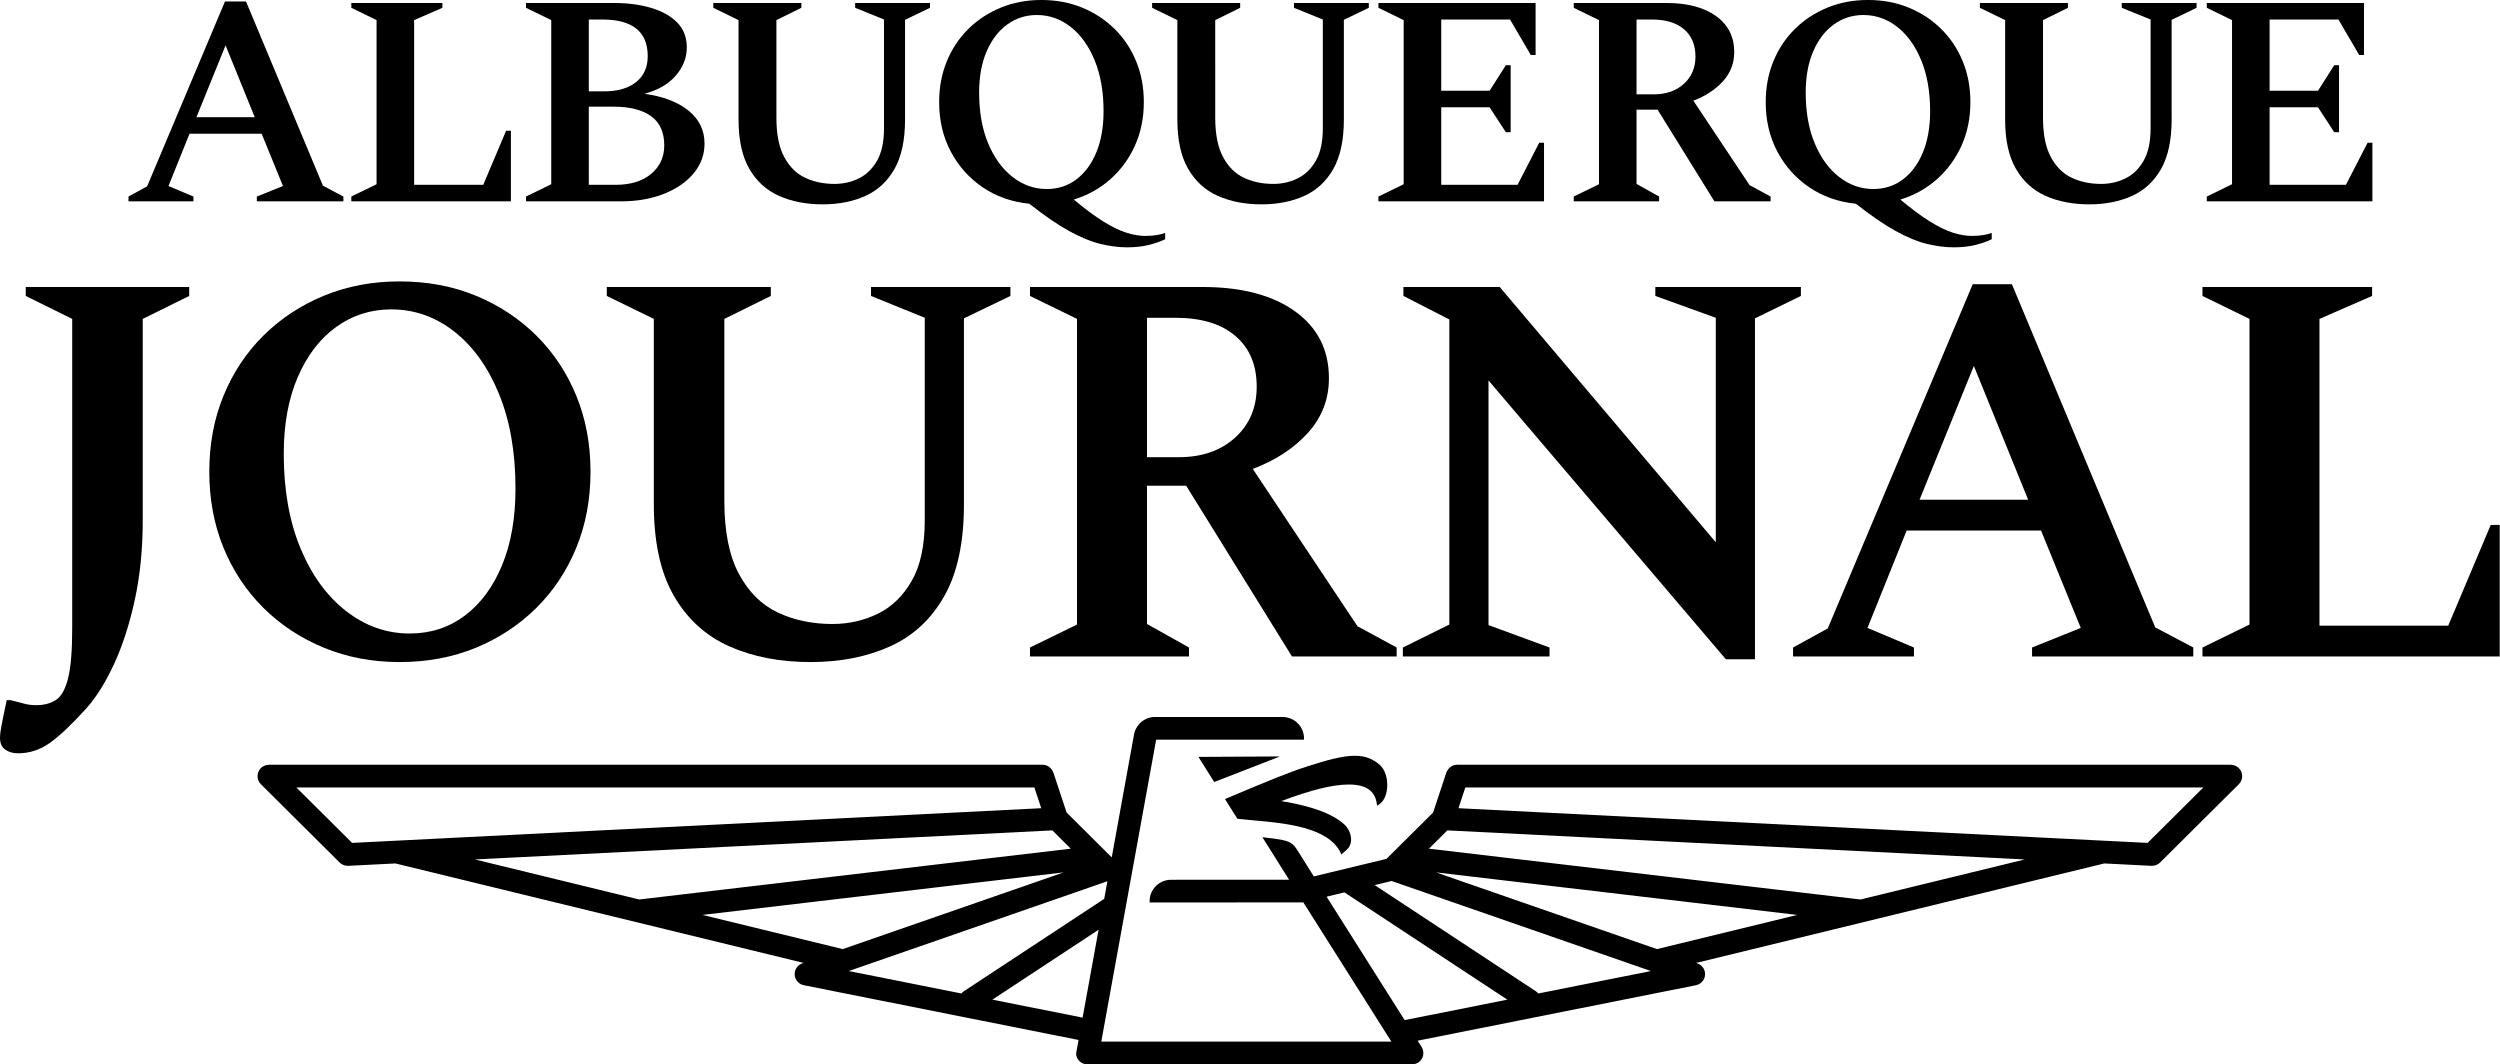
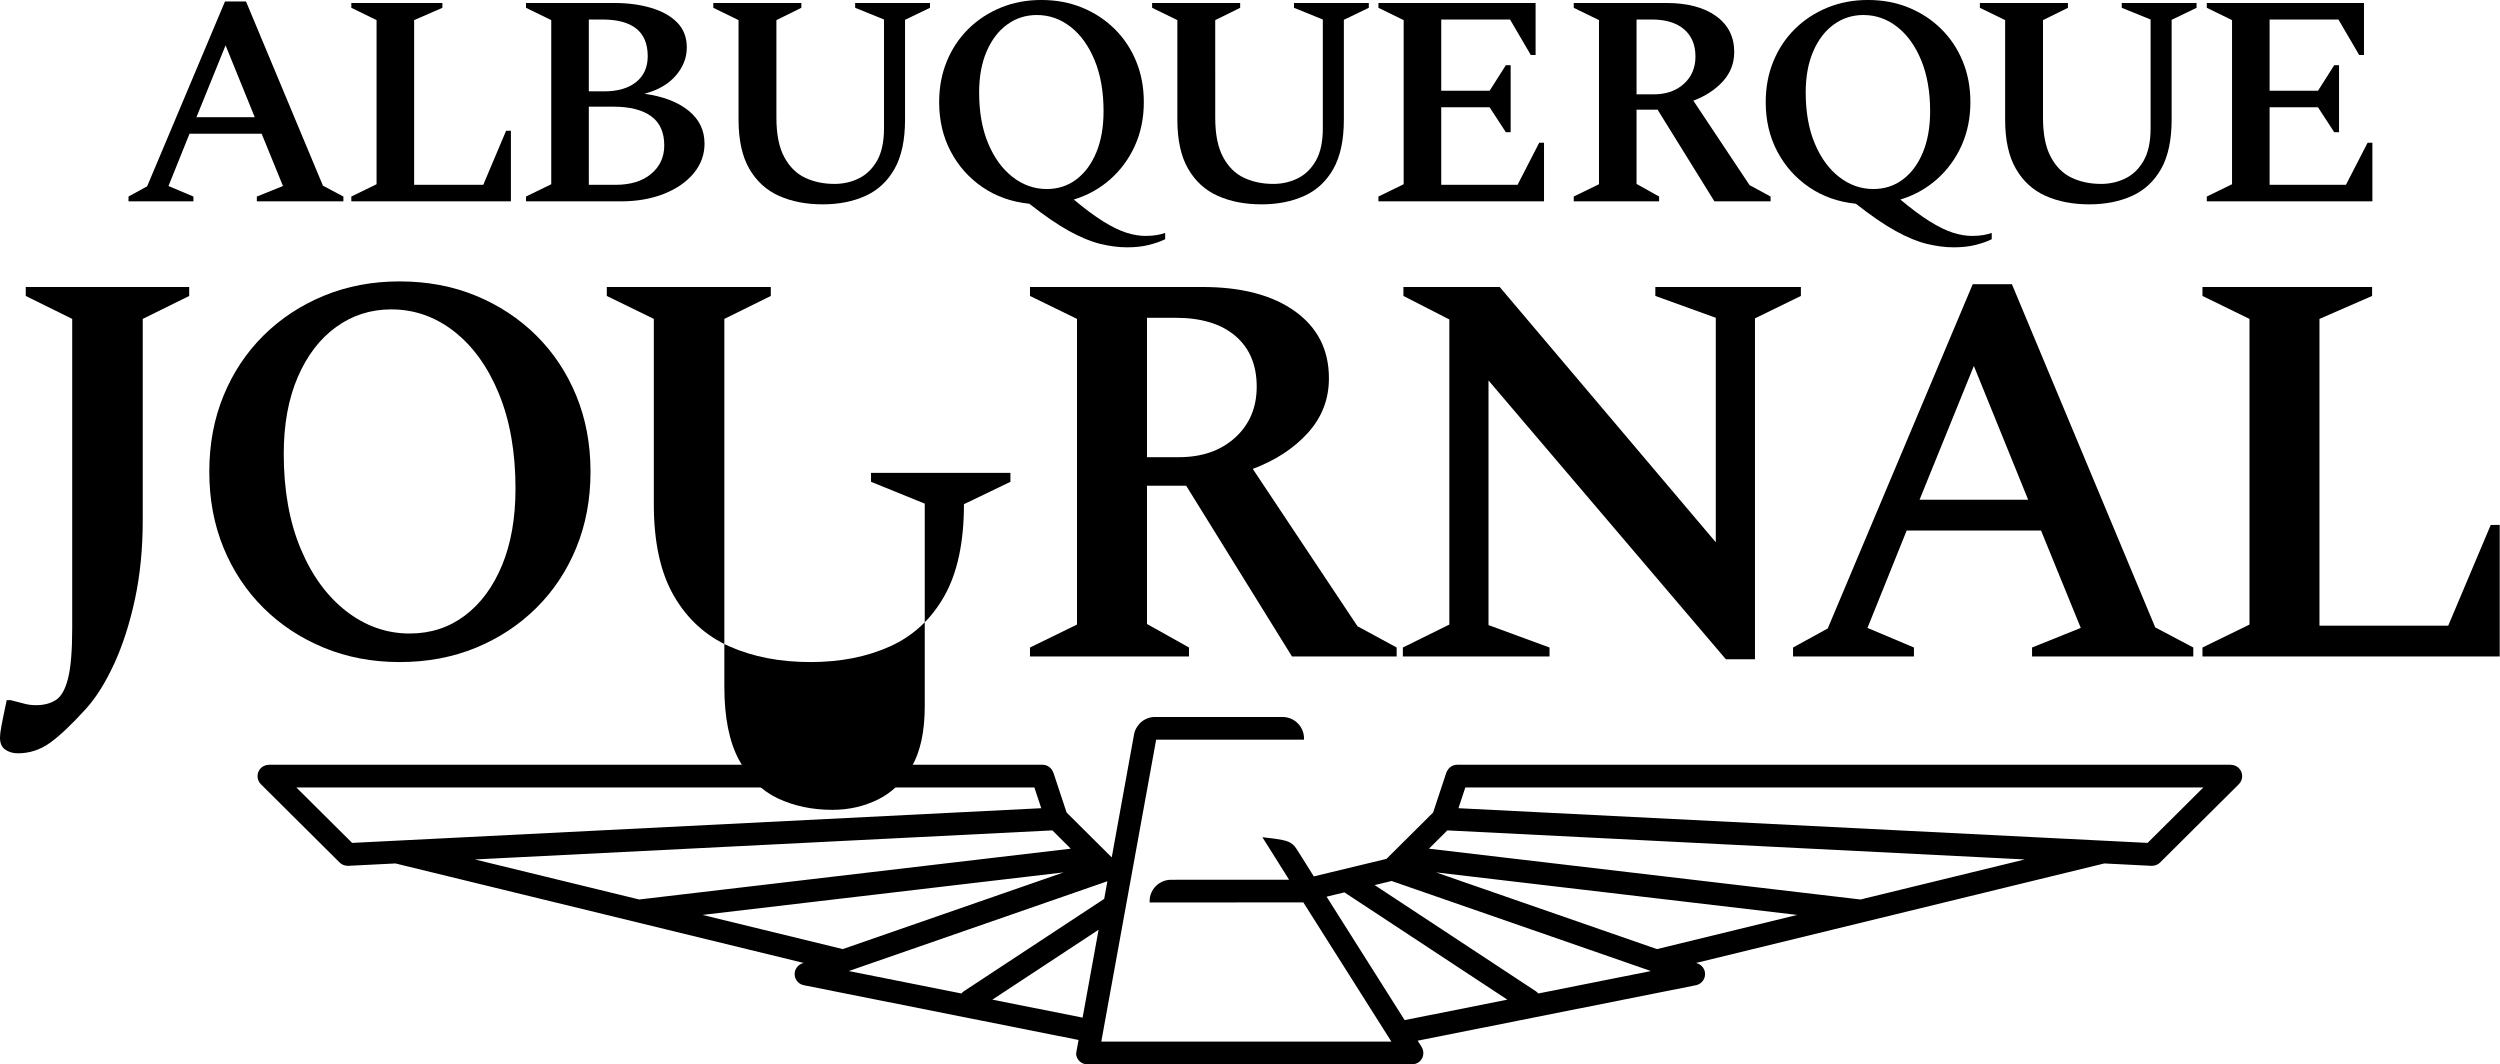
<svg xmlns="http://www.w3.org/2000/svg" xmlns:ns1="http://sodipodi.sourceforge.net/DTD/sodipodi-0.dtd" xmlns:ns2="http://www.inkscape.org/namespaces/inkscape" version="1.1" id="Layer_1" x="0px" y="0px" width="352" height="149.878" viewBox="0 0 352 149.878" xml:space="preserve" ns1:docname="header_logo.svg" ns2:version="1.1.1 (3bf5ae0d25, 2021-09-20)">
  <defs id="defs87" />
  <ns1:namedview id="namedview85" pagecolor="#ffffff" bordercolor="#666666" borderopacity="1.0" ns2:pageshadow="2" ns2:pageopacity="0.0" ns2:pagecheckerboard="0" showgrid="false" ns2:zoom="1.6111111" ns2:cx="314.68966" ns2:cy="130.96552" ns2:window-width="1920" ns2:window-height="1058" ns2:window-x="1072" ns2:window-y="580" ns2:window-maximized="1" ns2:current-layer="Layer_1" />
  <g id="g82" transform="matrix(0.559,0,0,0.559,-15.227,-17.936)">
    <path fill="none" d="m 451.375,53.202 c 1.942,-1.765 2.914,-4.062 2.914,-6.888 0,-2.928 -0.959,-5.211 -2.876,-6.852 -1.919,-1.641 -4.619,-2.461 -8.101,-2.461 h -3.86 v 18.85 h 4.313 c 3.13,10e-4 5.666,-0.882 7.61,-2.649 z" id="path2" />
    <polygon fill="none" points="365.872,256.856 361.38,257.94 381.04,289.031 406.906,283.877 " id="polygon4" />
    <polygon fill="none" points="568.172,244.394 582.215,230.432 396.323,230.432 394.595,235.655 " id="polygon6" />
    <polygon fill="none" points="444.592,271.144 479.92,262.533 388.95,251.822 " id="polygon8" />
    <polygon fill="none" points="495.851,258.65 537.237,248.563 391.793,241.242 387.159,245.851 495.806,258.643 495.828,258.646 " id="polygon10" />
    <path fill="none" d="m 373.483,255.021 40.576,26.719 c 0.24,0.158 0.455,0.354 0.642,0.584 l 28.369,-5.653 -65.313,-22.681 z" id="path12" />
    <polygon fill="none" points="188.295,258.643 296.942,245.851 292.308,241.242 146.865,248.563 188.254,258.651 " id="polygon14" />
    <polygon fill="none" points="289.507,235.655 287.779,230.432 101.886,230.432 115.93,244.394 " id="polygon16" />
    <polygon fill="none" points="204.181,262.533 239.51,271.144 295.151,251.822 " id="polygon18" />
    <path fill="none" d="m 505.107,38.856 c -2.55,-1.992 -5.388,-2.989 -8.517,-2.989 -2.776,0 -5.262,0.795 -7.456,2.384 -2.195,1.591 -3.926,3.849 -5.187,6.775 -1.262,2.928 -1.892,6.385 -1.892,10.371 0,4.896 0.757,9.159 2.27,12.793 1.516,3.634 3.571,6.461 6.17,8.479 2.6,2.018 5.462,3.027 8.593,3.027 2.825,0 5.311,-0.807 7.455,-2.423 2.146,-1.614 3.823,-3.886 5.034,-6.812 1.212,-2.928 1.818,-6.385 1.818,-10.371 0,-4.896 -0.745,-9.162 -2.234,-12.793 -1.487,-3.633 -3.508,-6.445 -6.054,-8.441 z" id="path20" />
    <path fill="none" d="m 306.169,254.051 -65.136,22.619 28.369,5.651 c 0.186,-0.229 0.4,-0.424 0.64,-0.582 l 35.32,-23.249 z" id="path22" />
    <polygon fill="none" points="299.926,288.402 303.949,266.268 277.2,283.874 " id="polygon24" />
    <path fill="none" d="m 338.419,116.712 c -3.573,-3.054 -8.602,-4.583 -15.087,-4.583 h -7.191 v 35.109 h 8.037 c 5.827,0 10.55,-1.644 14.171,-4.935 3.617,-3.288 5.427,-7.565 5.427,-12.831 0,-5.449 -1.786,-9.704 -5.357,-12.76 z" id="path26" />
    <polygon fill="none" points="76.716,61.604 91.402,61.604 84.059,43.512 " id="polygon28" />
    <path fill="none" d="m 98.708,146.393 c 0,9.119 1.411,17.061 4.231,23.829 2.82,6.768 6.648,12.033 11.491,15.792 4.841,3.761 10.174,5.64 16.004,5.64 5.263,0 9.892,-1.502 13.889,-4.512 3.994,-3.007 7.12,-7.237 9.376,-12.69 2.256,-5.45 3.383,-11.89 3.383,-19.316 0,-9.117 -1.387,-17.062 -4.159,-23.83 -2.773,-6.768 -6.534,-12.006 -11.28,-15.721 -4.747,-3.713 -10.035,-5.57 -15.862,-5.57 -5.171,0 -9.8,1.481 -13.889,4.443 -4.089,2.961 -7.31,7.168 -9.658,12.618 -2.351,5.452 -3.526,11.891 -3.526,19.317 z" id="path30" />
    <path fill="none" d="m 296.911,38.856 c -2.55,-1.992 -5.388,-2.989 -8.517,-2.989 -2.776,0 -5.261,0.795 -7.456,2.384 -2.195,1.591 -3.925,3.849 -5.186,6.775 -1.262,2.928 -1.892,6.385 -1.892,10.371 0,4.896 0.757,9.159 2.27,12.793 1.515,3.634 3.571,6.461 6.17,8.479 2.599,2.018 5.462,3.027 8.592,3.027 2.826,0 5.311,-0.807 7.456,-2.423 2.145,-1.614 3.823,-3.886 5.034,-6.812 1.212,-2.928 1.818,-6.385 1.818,-10.371 0,-4.896 -0.745,-9.162 -2.234,-12.793 -1.489,-3.633 -3.509,-6.445 -6.055,-8.441 z" id="path32" />
    <path fill="none" d="m 187.472,52.748 c 1.942,-1.564 2.914,-3.734 2.914,-6.512 0,-6.155 -3.811,-9.234 -11.431,-9.234 h -3.406 v 18.094 h 3.86 c 3.432,0 6.119,-0.783 8.063,-2.348 z" id="path34" />
    <polygon fill="none" points="510.732,157.954 538.087,157.954 524.411,124.256 " id="polygon36" />
    <path fill="none" d="m 191.257,75.874 c 2.195,-1.842 3.293,-4.226 3.293,-7.153 0,-3.33 -1.111,-5.791 -3.331,-7.381 -2.222,-1.59 -5.375,-2.385 -9.463,-2.385 h -6.207 v 19.684 h 6.737 c 3.785,0 6.777,-0.922 8.971,-2.765 z" id="path38" />
-     <path d="m 374.028,234.538 0.063,0.483 0.417,-0.253 c 1.17,-0.712 1.942,-2.227 2.117,-4.156 0.213,-2.334 -0.505,-4.667 -1.785,-5.807 -1.832,-1.631 -3.789,-2.358 -6.346,-2.358 -3.08,0 -7.11,1.1 -12.214,2.751 -4.46,1.441 -9.593,3.543 -20.147,8.011 l -0.344,0.146 0.199,0.316 2.841,4.514 0.081,0.128 0.151,0.019 c 1.209,0.142 2.551,0.263 3.973,0.39 7.934,0.712 18.801,1.688 21.902,8.202 l 0.184,0.382 0.315,-0.281 1.063,-0.947 c 0.677,-0.604 1.043,-1.456 1.058,-2.465 0.021,-1.369 -0.622,-2.841 -1.677,-3.838 -3.799,-3.593 -11.664,-5.246 -15.901,-5.902 7.41,-2.813 12.973,-4.183 16.98,-4.183 4.331,-0.002 6.643,1.585 7.07,4.848 z" id="path40" />
-     <polygon points="329.086,222.732 333.08,229.053 349.646,222.615 " id="polygon42" />
    <path d="m 569.135,250.169 c 0.191,0.008 0.494,-0.026 0.618,-0.05 0.603,-0.095 1.144,-0.368 1.568,-0.79 l 19.831,-19.716 c 1.117,-1.111 1.123,-2.927 0.011,-4.045 -0.422,-0.424 -0.963,-0.701 -1.552,-0.797 -0.191,-0.039 -0.387,-0.059 -0.58,-0.059 H 394.285 c -1.006,0 -1.92,0.521 -2.438,1.383 -0.155,0.236 -0.284,0.528 -0.336,0.672 l -3.296,9.966 -11.749,11.685 -18.307,4.414 -2.757,-4.41 -1.583,-2.493 c -1.176,-1.869 -2.507,-2.143 -5.556,-2.599 -0.884,-0.133 -3.059,-0.373 -3.059,-0.373 l 6.726,10.708 -29.727,0.017 c -2.979,0 -5.402,2.423 -5.402,5.402 v 0.316 l 38.722,-0.016 22.176,35.066 h -73.071 l 13.822,-76.052 h 37.243 v -0.317 c 0,-2.979 -2.424,-5.401 -5.402,-5.401 H 318.05 c -1.375,0 -2.844,0.666 -3.732,1.62 -0.881,0.947 -1.271,1.859 -1.428,2.714 -0.186,1.015 -5.629,31.03 -5.629,31.03 l -11.374,-11.312 -3.296,-9.965 c -0.047,-0.079 -0.18,-0.437 -0.33,-0.662 -0.524,-0.873 -1.438,-1.394 -2.445,-1.394 H 95.07 c -0.193,0 -0.388,0.02 -0.567,0.057 -0.601,0.098 -1.143,0.375 -1.565,0.799 -1.112,1.118 -1.107,2.934 0.012,4.045 l 19.831,19.715 c 0.424,0.423 0.966,0.696 1.56,0.79 0.131,0.024 0.398,0.058 0.662,0.05 l 11.838,-0.597 102.834,25.062 c 0,0 -0.118,0.025 -0.151,0.046 -1.054,0.277 -1.867,1.137 -2.079,2.201 -0.308,1.546 0.7,3.055 2.247,3.363 l 69.211,13.788 -0.594,3.27 -0.023,0.319 c 0.153,1.448 1.356,2.551 2.839,2.551 0,0 81.709,0 81.71,0 2.374,0 3.697,-2.502 2.413,-4.483 l -0.933,-1.476 70.095,-13.969 c 1.547,-0.309 2.554,-1.817 2.246,-3.363 -0.212,-1.064 -1.025,-1.924 -2.079,-2.201 -0.032,-0.021 -0.065,-0.039 -0.097,-0.058 L 557.259,249.57 Z M 115.93,244.394 101.886,230.432 h 185.893 l 1.728,5.224 z m 72.324,14.257 -41.389,-10.088 145.443,-7.321 4.634,4.608 -108.647,12.792 z m 15.927,3.882 90.97,-10.711 -55.641,19.321 z m 65.221,19.788 -28.369,-5.651 65.136,-22.619 -0.807,4.439 -35.32,23.249 c -0.24,0.158 -0.454,0.354 -0.64,0.582 z m 30.524,6.081 -22.726,-4.528 26.749,-17.606 z m 96.397,-57.97 h 185.892 l -14.043,13.962 -173.577,-8.738 z m -15.283,58.599 -19.66,-31.091 4.492,-1.084 41.034,27.021 z m 33.661,-6.708 c -0.187,-0.229 -0.401,-0.426 -0.642,-0.584 l -40.576,-26.719 4.273,-1.031 65.313,22.681 z m 29.891,-11.179 -55.642,-19.321 90.97,10.711 z m 51.259,-12.494 -0.022,-0.005 -0.022,-0.003 -108.646,-12.792 4.634,-4.608 145.444,7.321 z" id="path44" />
    <path d="M 89.206,32.459 H 83.907 L 64.301,79.016 59.608,81.59 v 1.211 H 75.959 V 81.59 l -6.283,-2.649 5.299,-13.172 h 18.168 l 5.375,13.172 -6.586,2.649 v 1.211 h 21.801 V 81.59 l -5.148,-2.726 z m -12.49,29.145 7.343,-18.093 7.343,18.093 z" id="path46" />
    <polygon points="155.927,65.012 154.716,65.012 148.963,78.638 131.552,78.638 131.552,37.154 138.668,34.05 138.668,32.839 115.731,32.839 115.731,34.05 122.089,37.154 122.089,78.486 115.731,81.59 115.731,82.801 155.927,82.801 " id="polygon48" />
    <path d="m 159.729,81.59 v 1.211 h 23.921 c 4.037,0 7.645,-0.631 10.825,-1.893 3.179,-1.262 5.678,-2.99 7.494,-5.186 1.817,-2.195 2.725,-4.681 2.725,-7.455 0,-3.381 -1.35,-6.158 -4.049,-8.328 -2.701,-2.17 -6.397,-3.584 -11.091,-4.239 3.432,-0.908 6.068,-2.435 7.911,-4.58 1.842,-2.144 2.763,-4.504 2.763,-7.078 0,-2.522 -0.795,-4.604 -2.384,-6.245 -1.59,-1.639 -3.774,-2.876 -6.549,-3.709 -2.775,-0.833 -5.904,-1.249 -9.387,-1.249 h -22.179 v 1.211 l 6.358,3.103 v 41.334 z m 15.82,-44.588 h 3.406 c 7.62,0 11.431,3.079 11.431,9.234 0,2.777 -0.972,4.947 -2.914,6.512 -1.944,1.564 -4.631,2.348 -8.063,2.348 h -3.86 z m 0,21.953 h 6.207 c 4.088,0 7.241,0.795 9.463,2.385 2.22,1.59 3.331,4.051 3.331,7.381 0,2.928 -1.098,5.312 -3.293,7.153 -2.195,1.843 -5.186,2.765 -8.971,2.765 h -6.737 z" id="path50" />
    <path d="m 229.083,34.05 v -1.211 h -22.18 v 1.211 l 6.359,3.104 v 25.055 c 0,5.149 0.908,9.287 2.725,12.416 1.817,3.129 4.315,5.401 7.494,6.813 3.18,1.412 6.838,2.119 10.977,2.119 4.037,0 7.62,-0.707 10.749,-2.119 3.129,-1.412 5.576,-3.685 7.344,-6.813 1.765,-3.129 2.649,-7.267 2.649,-12.416 V 37.078 l 6.282,-3.028 v -1.211 h -18.848 v 1.211 l 7.266,2.952 v 27.404 c 0,3.381 -0.58,6.094 -1.74,8.137 -1.162,2.043 -2.687,3.533 -4.58,4.467 -1.893,0.936 -3.949,1.4 -6.17,1.4 -2.724,0 -5.185,-0.517 -7.381,-1.552 -2.195,-1.034 -3.949,-2.776 -5.26,-5.224 -1.314,-2.447 -1.969,-5.74 -1.969,-9.879 V 37.154 Z" id="path52" />
    <path d="m 313.11,68.76 c 1.488,-3.306 2.233,-6.953 2.233,-10.94 0,-3.733 -0.643,-7.165 -1.93,-10.295 -1.288,-3.128 -3.092,-5.841 -5.413,-8.138 -2.322,-2.295 -5.046,-4.088 -8.175,-5.375 -3.13,-1.287 -6.562,-1.93 -10.295,-1.93 -3.685,0 -7.091,0.643 -10.22,1.93 -3.13,1.287 -5.855,3.08 -8.176,5.375 -2.321,2.297 -4.126,5.01 -5.412,8.138 -1.287,3.13 -1.931,6.562 -1.931,10.295 0,4.594 0.971,8.731 2.914,12.415 1.943,3.686 4.619,6.688 8.025,9.009 3.406,2.321 7.33,3.709 11.771,4.163 3.786,2.979 7.117,5.262 9.993,6.852 2.877,1.588 5.5,2.674 7.873,3.254 2.371,0.58 4.642,0.871 6.812,0.871 2.019,0 3.835,-0.203 5.451,-0.605 1.615,-0.404 2.977,-0.885 4.088,-1.438 V 90.75 c -0.556,0.201 -1.237,0.38 -2.044,0.53 -0.808,0.15 -1.767,0.227 -2.877,0.227 -1.564,0 -3.205,-0.277 -4.921,-0.832 -1.715,-0.557 -3.646,-1.502 -5.791,-2.839 -2.145,-1.338 -4.605,-3.168 -7.38,-5.489 3.482,-1.059 6.548,-2.762 9.198,-5.108 2.649,-2.35 4.718,-5.175 6.207,-8.479 z m -9.728,1.703 c -1.211,2.926 -2.889,5.197 -5.034,6.812 -2.145,1.616 -4.63,2.423 -7.456,2.423 -3.13,0 -5.993,-1.01 -8.592,-3.027 -2.599,-2.019 -4.655,-4.846 -6.17,-8.479 -1.513,-3.634 -2.27,-7.897 -2.27,-12.793 0,-3.986 0.63,-7.443 1.892,-10.371 1.261,-2.927 2.991,-5.185 5.186,-6.775 2.195,-1.589 4.68,-2.384 7.456,-2.384 3.129,0 5.967,0.997 8.517,2.989 2.546,1.995 4.566,4.808 6.055,8.442 1.489,3.631 2.234,7.897 2.234,12.793 0,3.985 -0.606,7.442 -1.818,10.37 z" id="path54" />
    <path d="m 339.612,34.05 v -1.211 h -22.18 v 1.211 l 6.359,3.104 v 25.055 c 0,5.149 0.908,9.287 2.725,12.416 1.817,3.129 4.315,5.401 7.494,6.813 3.18,1.412 6.838,2.119 10.977,2.119 4.037,0 7.62,-0.707 10.749,-2.119 3.13,-1.412 5.576,-3.685 7.345,-6.813 1.765,-3.129 2.648,-7.267 2.648,-12.416 V 37.078 l 6.282,-3.028 v -1.211 h -18.848 v 1.211 l 7.266,2.952 v 27.404 c 0,3.381 -0.58,6.094 -1.74,8.137 -1.162,2.043 -2.687,3.533 -4.58,4.467 -1.893,0.936 -3.948,1.4 -6.17,1.4 -2.724,0 -5.185,-0.517 -7.381,-1.552 -2.195,-1.034 -3.949,-2.776 -5.26,-5.224 -1.314,-2.447 -1.969,-5.74 -1.969,-9.879 V 37.154 Z" id="path56" />
    <polygon points="416.145,68.039 414.932,68.039 409.482,78.638 390.254,78.638 390.254,59.107 402.442,59.107 406.53,65.39 407.741,65.39 407.741,48.509 406.53,48.509 402.442,54.943 390.254,54.943 390.254,37.002 407.589,37.002 412.813,45.935 414.024,45.935 414.024,32.839 374.434,32.839 374.434,34.05 380.791,37.154 380.791,78.486 374.434,81.59 374.434,82.801 416.145,82.801 " id="polygon58" />
    <path d="m 423.63,81.59 v 1.211 h 21.499 V 81.59 l -5.677,-3.18 V 59.712 h 5.298 l 14.308,23.089 h 14.155 V 81.59 l -5.298,-2.877 -14.156,-21.271 c 3.077,-1.16 5.564,-2.789 7.456,-4.883 1.894,-2.094 2.839,-4.554 2.839,-7.381 0,-3.835 -1.526,-6.851 -4.58,-9.046 -3.054,-2.194 -7.229,-3.293 -12.527,-3.293 H 423.63 v 1.211 l 6.359,3.103 v 41.334 z m 15.822,-44.588 h 3.86 c 3.481,0 6.182,0.82 8.101,2.461 1.917,1.641 2.876,3.924 2.876,6.852 0,2.826 -0.972,5.123 -2.914,6.888 -1.944,1.767 -4.48,2.649 -7.609,2.649 h -4.313 v -18.85 z" id="path60" />
    <path d="m 521.307,68.76 c 1.487,-3.306 2.232,-6.953 2.232,-10.94 0,-3.733 -0.643,-7.165 -1.93,-10.295 -1.288,-3.128 -3.092,-5.841 -5.413,-8.138 -2.322,-2.295 -5.046,-4.088 -8.175,-5.375 -3.13,-1.287 -6.563,-1.93 -10.295,-1.93 -3.686,0 -7.091,0.643 -10.22,1.93 -3.131,1.287 -5.855,3.08 -8.177,5.375 -2.32,2.297 -4.126,5.01 -5.412,8.138 -1.286,3.13 -1.931,6.562 -1.931,10.295 0,4.594 0.971,8.731 2.914,12.415 1.943,3.686 4.619,6.688 8.025,9.009 3.405,2.321 7.33,3.709 11.771,4.163 3.786,2.979 7.117,5.262 9.993,6.852 2.877,1.588 5.5,2.674 7.873,3.254 2.371,0.58 4.642,0.871 6.812,0.871 2.02,0 3.835,-0.203 5.451,-0.605 1.615,-0.404 2.978,-0.885 4.088,-1.438 V 90.75 c -0.556,0.201 -1.236,0.38 -2.044,0.53 -0.808,0.15 -1.767,0.227 -2.877,0.227 -1.563,0 -3.205,-0.277 -4.921,-0.832 -1.715,-0.557 -3.646,-1.502 -5.791,-2.839 -2.145,-1.338 -4.604,-3.168 -7.38,-5.489 3.482,-1.059 6.548,-2.762 9.198,-5.108 2.65,-2.35 4.719,-5.175 6.209,-8.479 z m -9.729,1.703 c -1.211,2.926 -2.889,5.197 -5.034,6.812 -2.145,1.616 -4.63,2.423 -7.455,2.423 -3.131,0 -5.993,-1.01 -8.593,-3.027 -2.599,-2.019 -4.654,-4.846 -6.17,-8.479 -1.513,-3.634 -2.27,-7.897 -2.27,-12.793 0,-3.986 0.63,-7.443 1.892,-10.371 1.261,-2.927 2.991,-5.185 5.187,-6.775 2.194,-1.589 4.68,-2.384 7.456,-2.384 3.129,0 5.967,0.997 8.517,2.989 2.546,1.995 4.566,4.808 6.055,8.442 1.489,3.631 2.234,7.897 2.234,12.793 -0.001,3.985 -0.607,7.442 -1.819,10.37 z" id="path62" />
    <path d="m 548.11,34.05 v -1.211 h -22.18 v 1.211 l 6.359,3.104 v 25.055 c 0,5.149 0.907,9.287 2.725,12.416 1.818,3.129 4.315,5.401 7.494,6.813 3.18,1.412 6.838,2.119 10.977,2.119 4.037,0 7.62,-0.707 10.749,-2.119 3.129,-1.412 5.576,-3.685 7.345,-6.813 1.765,-3.129 2.648,-7.267 2.648,-12.416 V 37.078 l 6.282,-3.028 v -1.211 h -18.848 v 1.211 l 7.266,2.952 v 27.404 c 0,3.381 -0.58,6.094 -1.74,8.137 -1.162,2.043 -2.687,3.533 -4.58,4.467 -1.893,0.936 -3.948,1.4 -6.17,1.4 -2.724,0 -5.185,-0.517 -7.381,-1.552 -2.195,-1.034 -3.949,-2.776 -5.26,-5.224 -1.314,-2.447 -1.969,-5.74 -1.969,-9.879 V 37.154 Z" id="path64" />
    <polygon points="624.795,68.039 623.582,68.039 618.133,78.638 598.904,78.638 598.904,59.107 611.093,59.107 615.181,65.39 616.392,65.39 616.392,48.509 615.181,48.509 611.093,54.943 598.904,54.943 598.904,37.002 616.239,37.002 621.464,45.935 622.675,45.935 622.675,32.839 583.084,32.839 583.084,34.05 589.441,37.154 589.441,78.486 583.084,81.59 583.084,82.801 624.795,82.801 " id="polygon66" />
    <path d="m 44.369,203.004 c -0.705,2.771 -1.741,4.583 -3.102,5.428 -1.364,0.847 -2.986,1.27 -4.865,1.27 -1.128,0 -2.115,-0.118 -2.961,-0.354 -0.845,-0.234 -2.022,-0.542 -3.525,-0.916 H 28.93 c -0.66,3.103 -1.107,5.288 -1.34,6.558 -0.236,1.269 -0.353,2.231 -0.353,2.891 0,1.41 0.446,2.419 1.34,3.031 0.892,0.61 1.949,0.916 3.172,0.916 2.913,0 5.592,-0.87 8.037,-2.608 2.443,-1.74 5.499,-4.631 9.165,-8.671 2.538,-2.82 4.887,-6.581 7.05,-11.28 2.162,-4.699 3.9,-10.104 5.218,-16.215 1.314,-6.109 1.973,-12.736 1.973,-19.881 v -50.761 l 11.703,-5.781 v -2.256 H 33.724 v 2.256 l 11.703,5.781 v 77.974 c 0,5.638 -0.353,9.844 -1.058,12.618 z" id="path68" />
    <path d="m 93.633,116.571 c -4.325,4.278 -7.684,9.33 -10.082,15.157 -2.396,5.828 -3.596,12.221 -3.596,19.176 0,6.958 1.2,13.349 3.596,19.177 2.398,5.829 5.757,10.881 10.082,15.157 4.322,4.278 9.399,7.614 15.228,10.011 5.827,2.397 12.172,3.596 19.035,3.596 6.955,0 13.347,-1.198 19.176,-3.596 5.827,-2.396 10.903,-5.732 15.228,-10.011 4.322,-4.276 7.684,-9.328 10.081,-15.157 2.398,-5.828 3.596,-12.219 3.596,-19.177 0,-6.955 -1.198,-13.348 -3.596,-19.176 -2.397,-5.827 -5.759,-10.879 -10.081,-15.157 -4.325,-4.276 -9.401,-7.614 -15.228,-10.013 -5.829,-2.396 -12.221,-3.594 -19.176,-3.594 -6.863,0 -13.208,1.198 -19.035,3.594 -5.829,2.399 -10.906,5.737 -15.228,10.013 z m 18.259,-2.114 c 4.089,-2.962 8.718,-4.443 13.889,-4.443 5.827,0 11.115,1.857 15.862,5.57 4.746,3.715 8.507,8.953 11.28,15.721 2.772,6.769 4.159,14.713 4.159,23.83 0,7.427 -1.127,13.866 -3.383,19.316 -2.256,5.453 -5.382,9.684 -9.376,12.69 -3.997,3.01 -8.626,4.512 -13.889,4.512 -5.83,0 -11.163,-1.879 -16.004,-5.64 -4.843,-3.759 -8.671,-9.024 -11.491,-15.792 -2.82,-6.769 -4.231,-14.71 -4.231,-23.829 0,-7.426 1.175,-13.864 3.526,-19.317 2.348,-5.45 5.569,-9.657 9.658,-12.618 z" id="path70" />
-     <path d="m 180.078,106.63 11.844,5.78 v 46.673 c 0,9.588 1.692,17.296 5.076,23.124 3.383,5.829 8.037,10.059 13.959,12.689 5.922,2.631 12.736,3.948 20.445,3.948 7.519,0 14.192,-1.317 20.021,-3.948 5.828,-2.631 10.386,-6.86 13.678,-12.689 3.289,-5.828 4.935,-13.536 4.935,-23.124 V 112.27 l 11.703,-5.641 v -2.257 H 246.63 v 2.257 l 13.536,5.499 v 51.043 c 0,6.299 -1.082,11.351 -3.244,15.157 -2.163,3.807 -5.004,6.581 -8.53,8.319 -3.525,1.74 -7.356,2.608 -11.491,2.608 -5.076,0 -9.659,-0.963 -13.748,-2.892 -4.089,-1.925 -7.356,-5.168 -9.799,-9.729 -2.446,-4.558 -3.666,-10.691 -3.666,-18.4 V 112.41 l 11.702,-5.78 v -2.257 h -41.312 z" id="path72" />
+     <path d="m 180.078,106.63 11.844,5.78 v 46.673 c 0,9.588 1.692,17.296 5.076,23.124 3.383,5.829 8.037,10.059 13.959,12.689 5.922,2.631 12.736,3.948 20.445,3.948 7.519,0 14.192,-1.317 20.021,-3.948 5.828,-2.631 10.386,-6.86 13.678,-12.689 3.289,-5.828 4.935,-13.536 4.935,-23.124 l 11.703,-5.641 v -2.257 H 246.63 v 2.257 l 13.536,5.499 v 51.043 c 0,6.299 -1.082,11.351 -3.244,15.157 -2.163,3.807 -5.004,6.581 -8.53,8.319 -3.525,1.74 -7.356,2.608 -11.491,2.608 -5.076,0 -9.659,-0.963 -13.748,-2.892 -4.089,-1.925 -7.356,-5.168 -9.799,-9.729 -2.446,-4.558 -3.666,-10.691 -3.666,-18.4 V 112.41 l 11.702,-5.78 v -2.257 h -41.312 z" id="path72" />
    <path d="m 342.79,150.199 c 5.732,-2.161 10.363,-5.192 13.89,-9.094 3.523,-3.9 5.287,-8.482 5.287,-13.748 0,-7.143 -2.845,-12.761 -8.53,-16.85 -5.689,-4.089 -13.466,-6.134 -23.336,-6.134 h -43.428 v 2.256 l 11.844,5.781 v 76.986 l -11.844,5.781 v 2.256 h 40.044 v -2.256 l -10.575,-5.922 V 154.43 h 9.87 l 26.648,43.005 h 26.366 v -2.256 l -9.869,-5.358 z m -18.611,-2.961 h -8.037 v -35.109 h 7.191 c 6.485,0 11.514,1.529 15.087,4.583 3.571,3.056 5.357,7.312 5.357,12.761 0,5.266 -1.81,9.543 -5.427,12.831 -3.621,3.291 -8.345,4.934 -14.171,4.934 z" id="path74" />
    <polygon points="392.295,112.553 392.295,189.397 380.592,195.179 380.592,197.435 417.533,197.435 417.533,195.179 402.165,189.538 402.165,127.922 461.948,198.14 469.28,198.14 469.28,112.271 480.844,106.629 480.844,104.373 444.184,104.373 444.184,106.629 459.41,112.129 459.41,168.671 404.985,104.373 380.733,104.373 380.733,106.629 " id="polygon76" />
    <path d="m 539.075,197.435 h 40.606 v -2.256 l -9.588,-5.076 -36.095,-86.434 h -9.87 l -36.52,86.716 -8.741,4.794 v 2.256 h 30.456 v -2.256 l -11.703,-4.936 9.87,-24.533 h 33.84 l 10.01,24.533 -12.266,4.936 v 2.256 z m -28.343,-39.481 13.679,-33.698 13.676,33.698 z" id="path78" />
    <polygon points="624.717,106.629 624.717,104.373 581.994,104.373 581.994,106.629 593.838,112.412 593.838,189.397 581.994,195.179 581.994,197.435 656.864,197.435 656.864,164.3 654.608,164.3 643.893,189.68 611.463,189.68 611.463,112.412 " id="polygon80" />
  </g>
</svg>